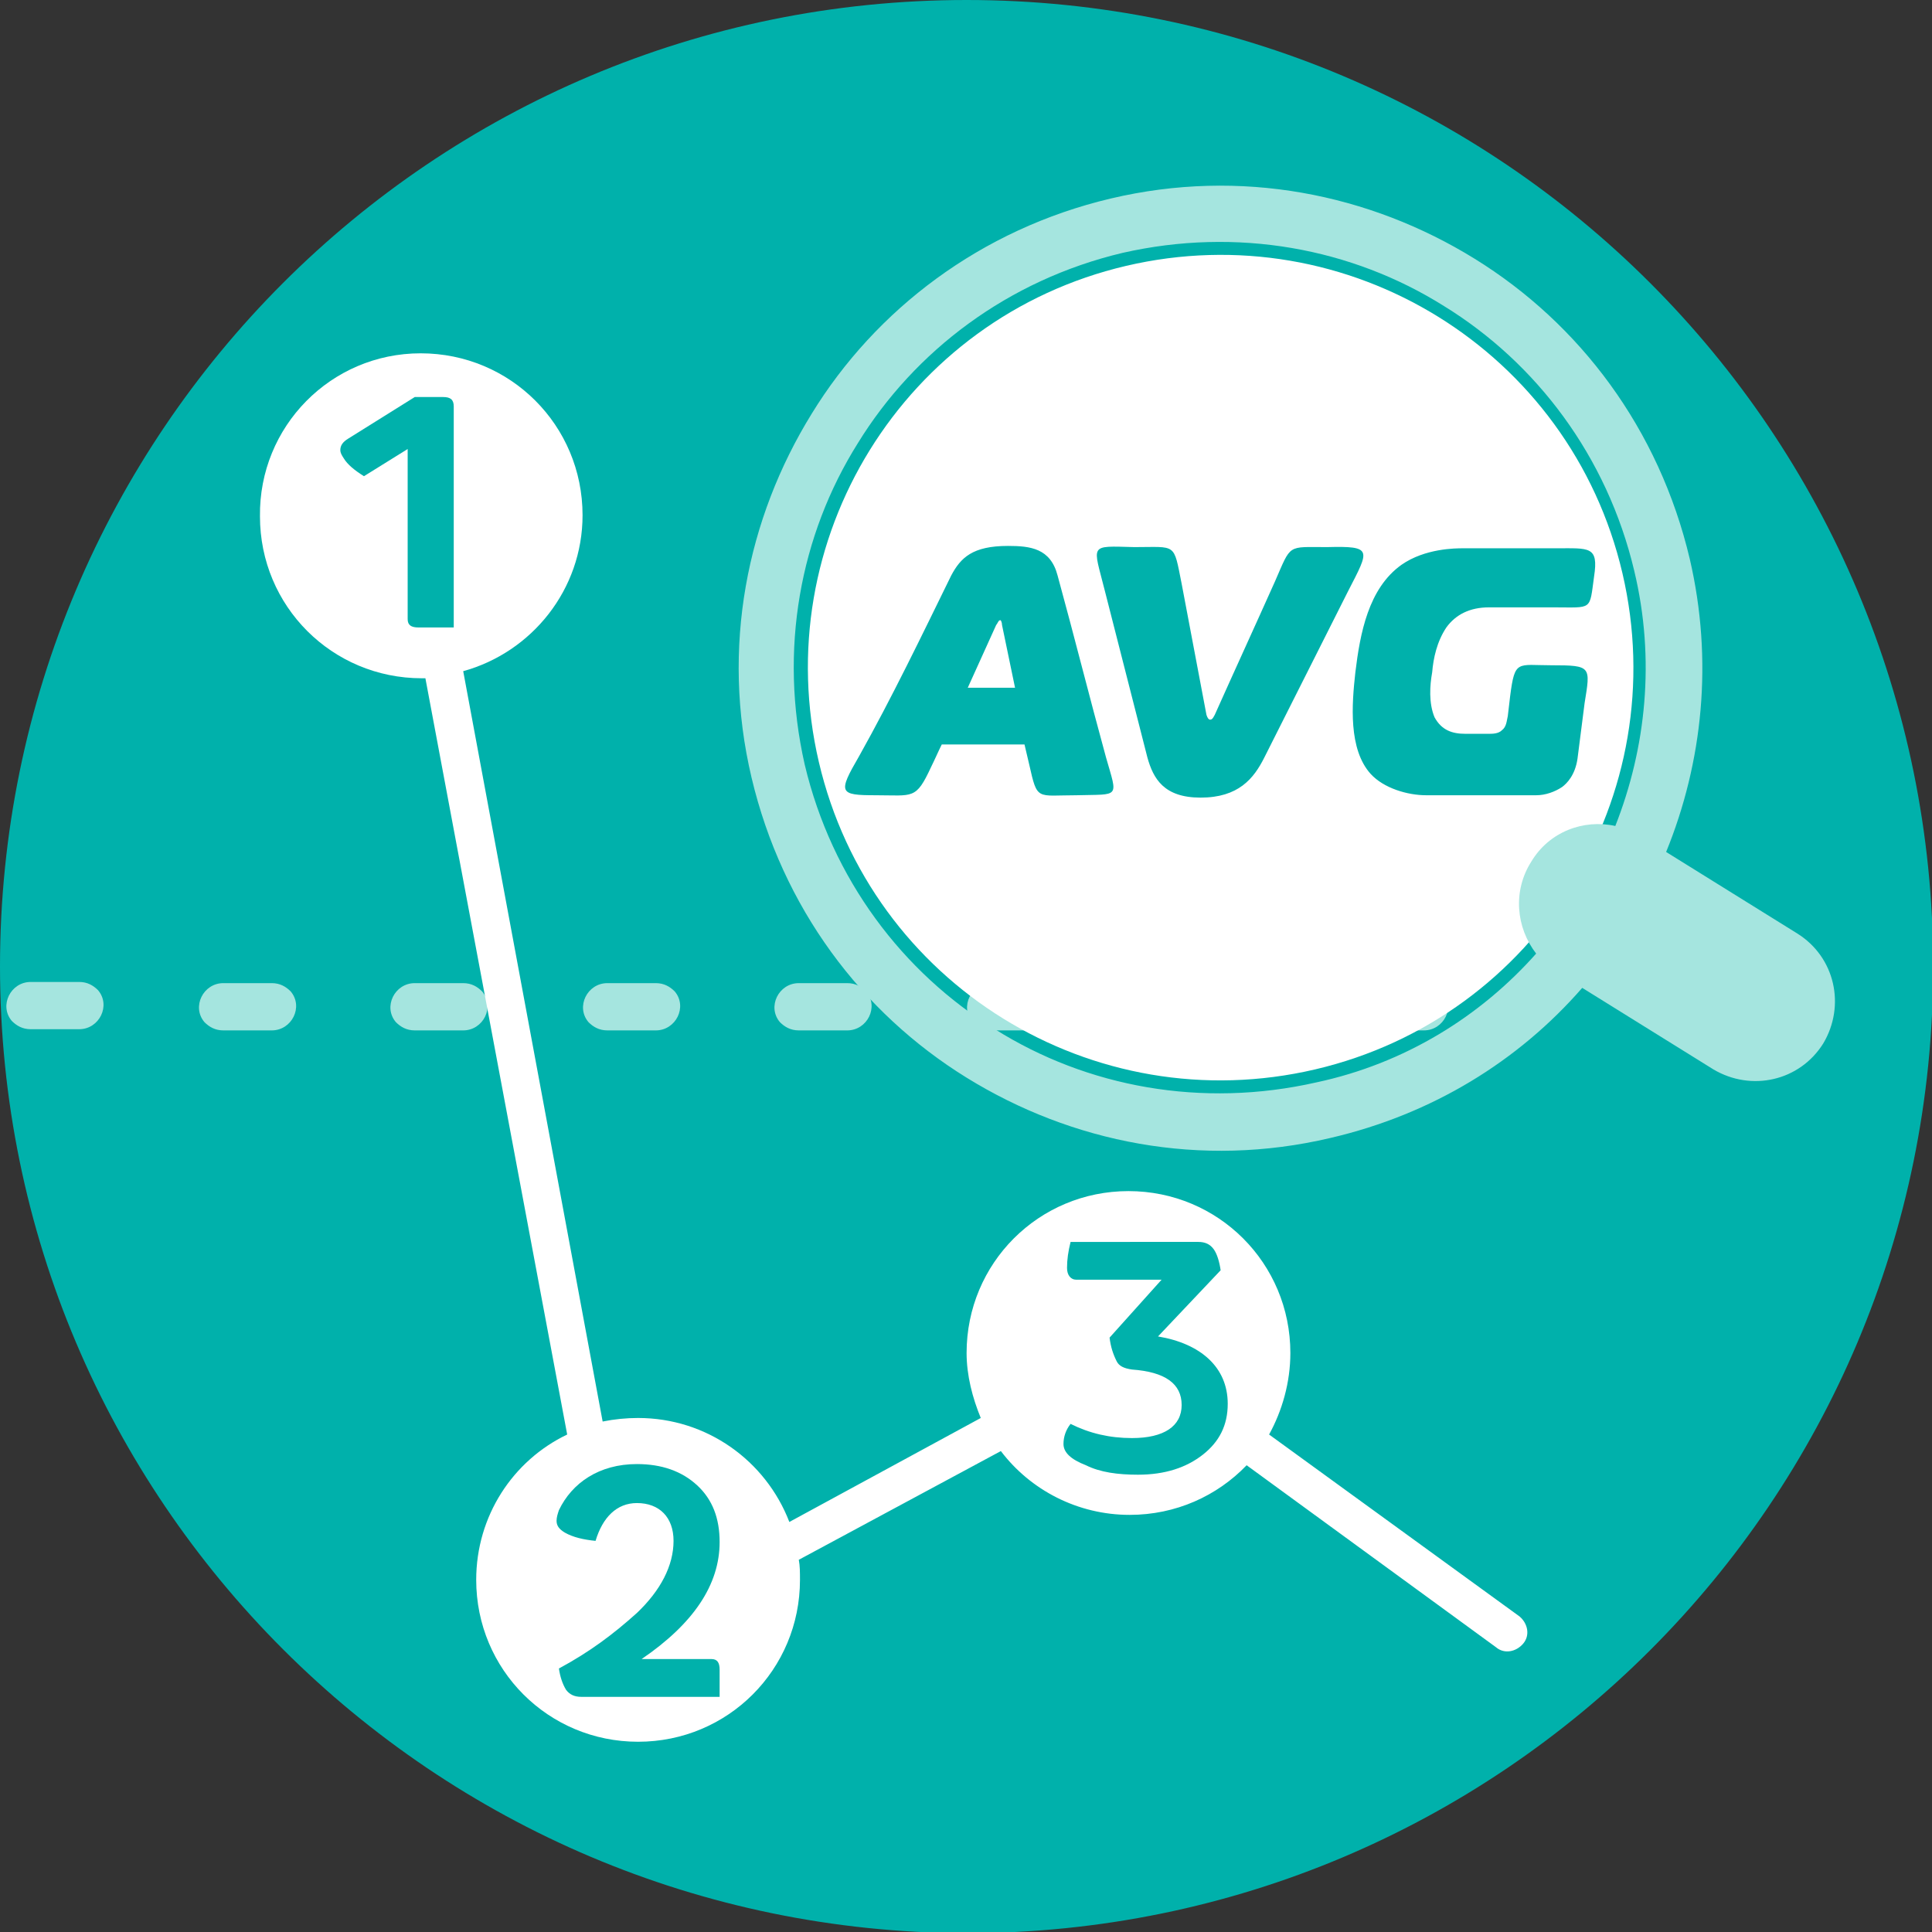
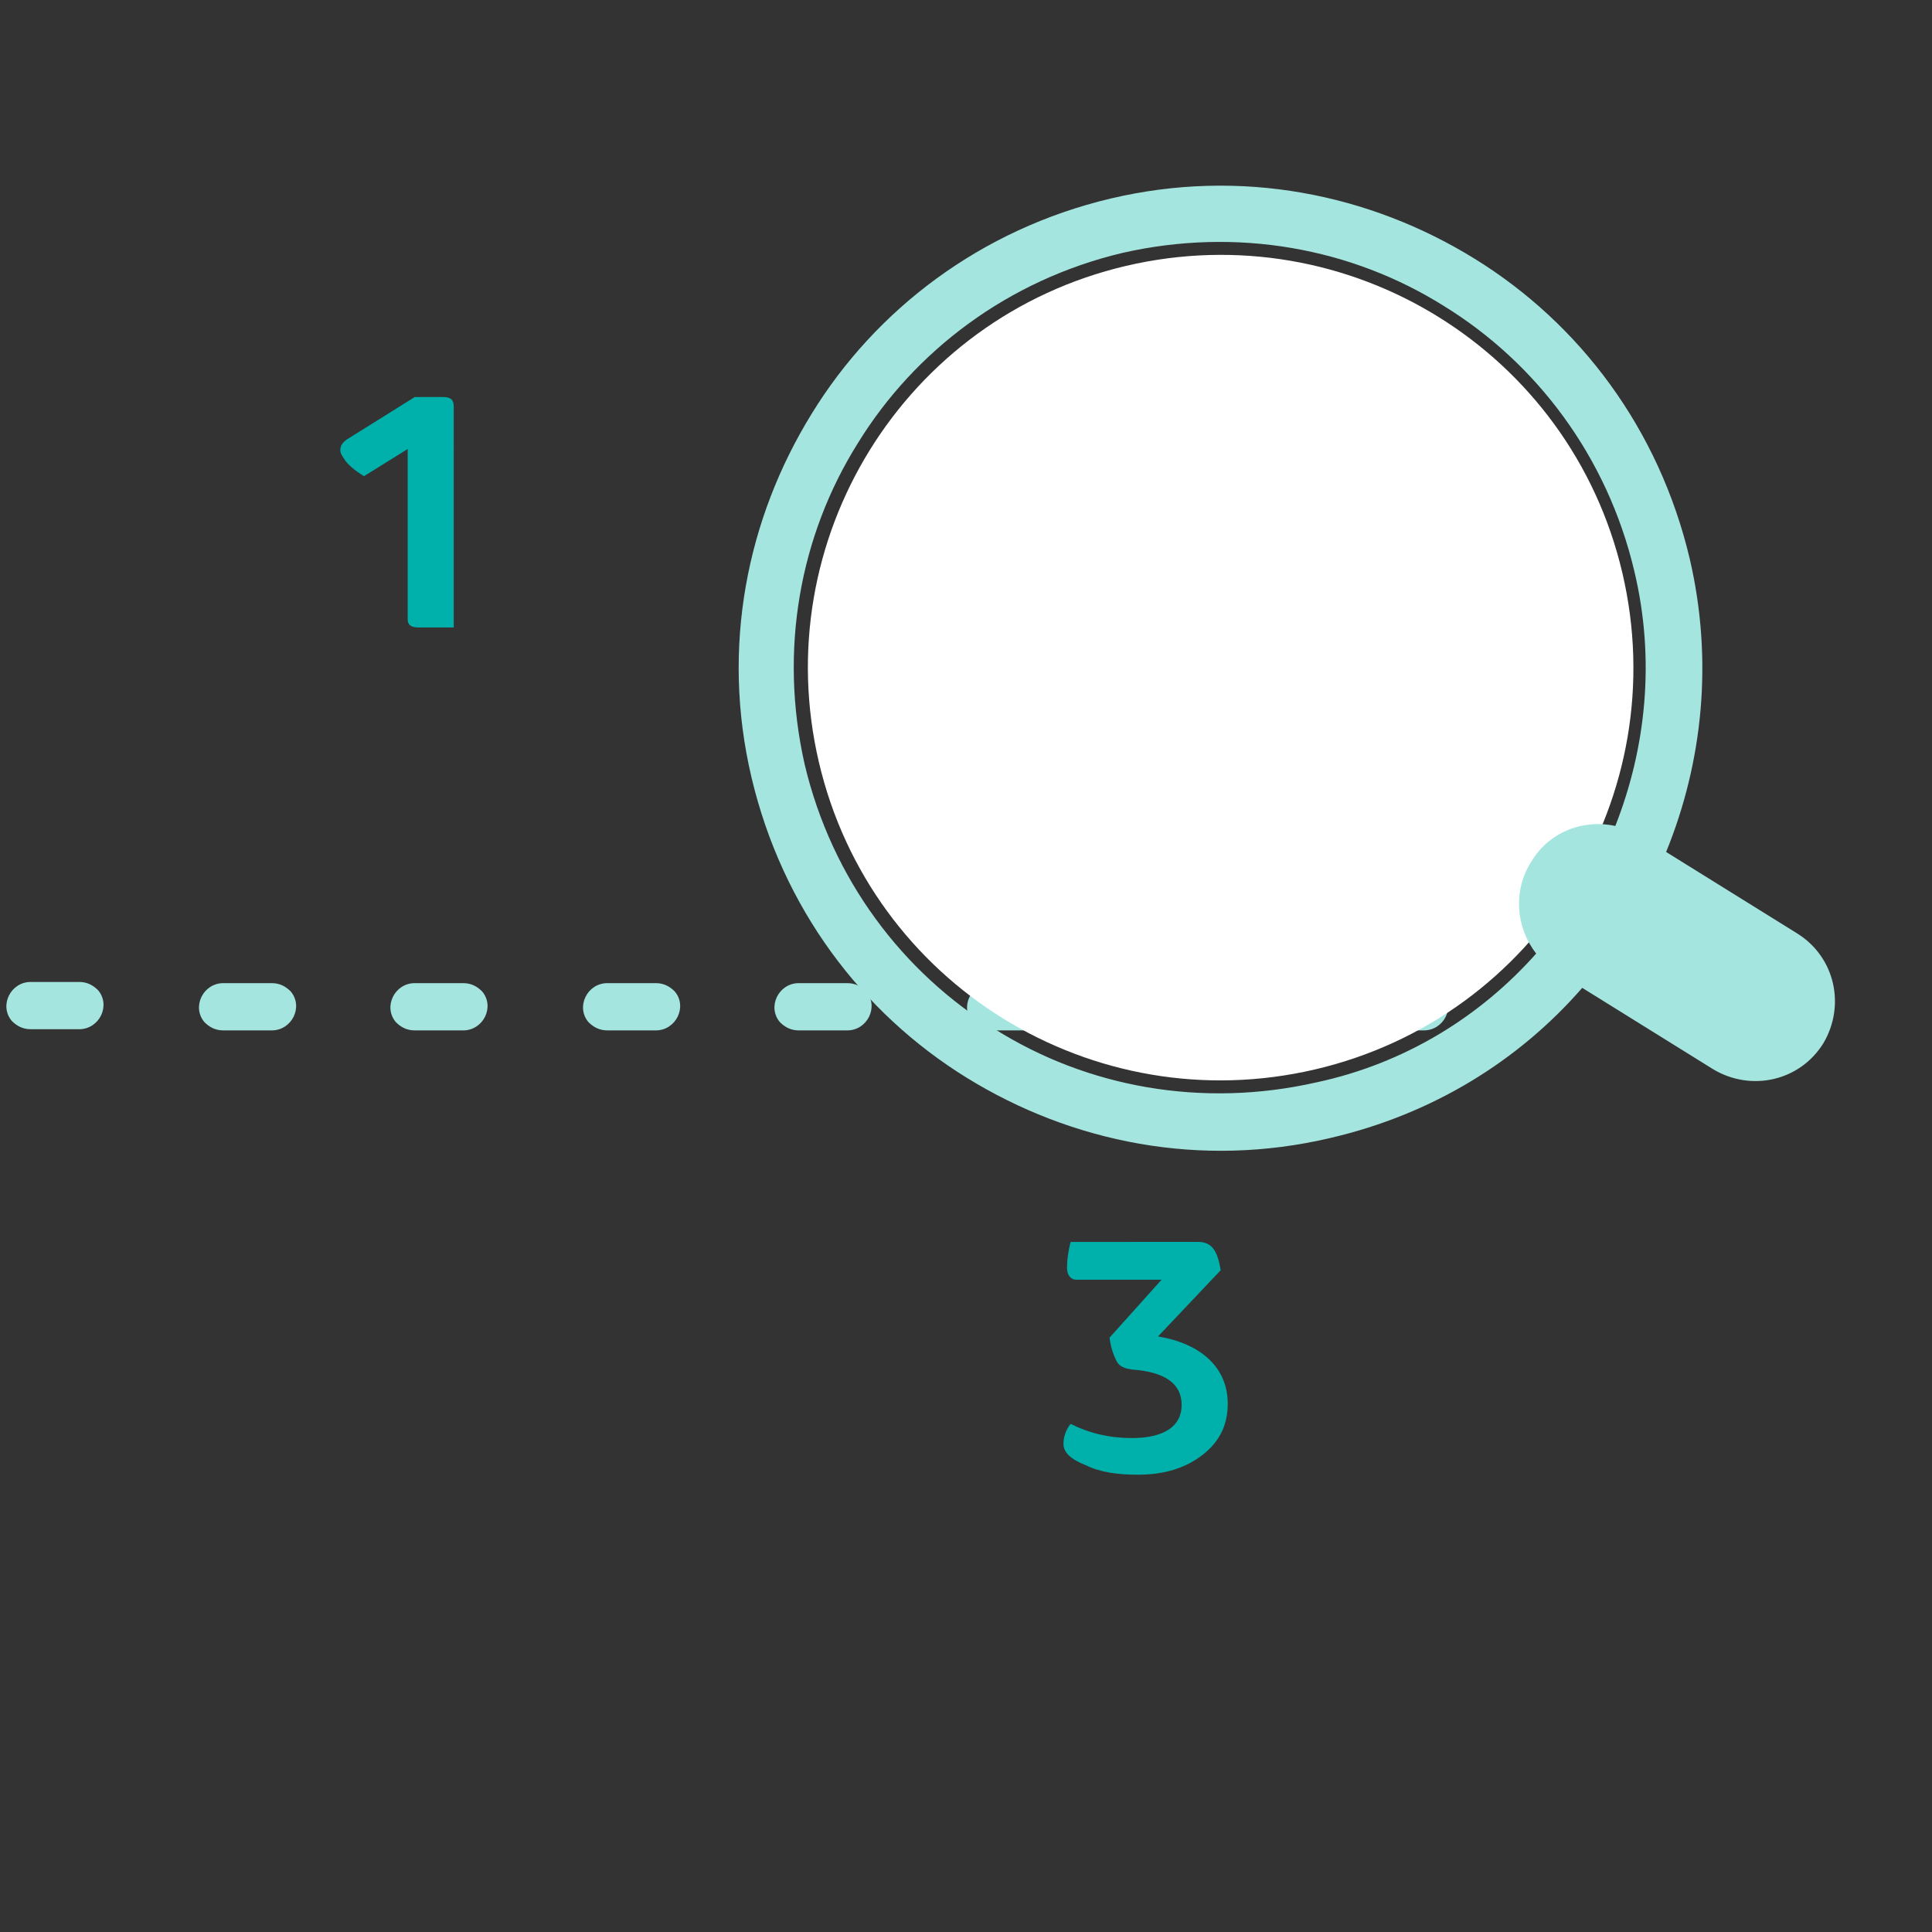
<svg xmlns="http://www.w3.org/2000/svg" version="1.1" id="Layer_1" x="0px" y="0px" viewBox="0 0 163.5 163.5" style="enable-background:new 0 0 163.5 163.5;" xml:space="preserve">
  <rect x="0" y="0" width="163.5" height="163.5" fill="#333333" stroke="none" />
  <style type="text/css">
	.st0{fill-rule:evenodd;clip-rule:evenodd;fill:#00B1AB;}
	.st1{fill:#A5E5DF;}
	.st2{fill-rule:evenodd;clip-rule:evenodd;fill:#FFFFFF;}
	.st3{fill:#00B1AB;}
</style>
  <g>
-     <path class="st0" d="M81.8,0c45.2,0,81.8,36.6,81.8,81.8s-36.6,81.8-81.8,81.8C36.6,163.5,0,126.9,0,81.8C0,36.6,36.6,0,81.8,0" />
    <path class="st1" d="M23,87.2c1.7,0,2.7-2,1.6-3.3c-0.4-0.4-0.9-0.7-1.6-0.7h-4.1c-1.7,0-2.7,2-1.6,3.3c0.4,0.4,0.9,0.7,1.6,0.7H23   z M39.2,87.2c1.7,0,2.7-2,1.6-3.3c-0.4-0.4-0.9-0.7-1.6-0.7h-4.1c-1.7,0-2.7,2-1.6,3.3c0.4,0.4,0.9,0.7,1.6,0.7H39.2z M55.5,87.2   c1.7,0,2.7-2,1.6-3.3c-0.4-0.4-0.9-0.7-1.6-0.7h-4.1c-1.7,0-2.7,2-1.6,3.3c0.4,0.4,0.9,0.7,1.6,0.7H55.5z M71.7,87.2   c1.7,0,2.7-2,1.6-3.3c-0.4-0.4-0.9-0.7-1.6-0.7h-4.1c-1.7,0-2.7,2-1.6,3.3c0.4,0.4,0.9,0.7,1.6,0.7H71.7z M88,87.2   c1.7,0,2.7-2,1.6-3.3c-0.4-0.4-0.9-0.7-1.6-0.7h-4.1c-1.7,0-2.7,2-1.6,3.3c0.4,0.4,0.9,0.7,1.6,0.7H88z M104.2,87.2   c1.7,0,2.7-2,1.6-3.3c-0.4-0.4-0.9-0.7-1.6-0.7h-4.1c-1.7,0-2.7,2-1.6,3.3c0.4,0.4,0.9,0.7,1.6,0.7H104.2z M120.5,87.2   c1.7,0,2.7-2,1.6-3.3c-0.4-0.4-0.9-0.7-1.6-0.7h-4.1c-1.7,0-2.7,2-1.6,3.3c0.4,0.4,0.9,0.7,1.6,0.7H120.5z M2.6,83.1   c-1.7,0-2.7,2-1.6,3.3c0.4,0.4,0.9,0.7,1.6,0.7h4.1c1.7,0,2.7-2,1.6-3.3c-0.4-0.4-0.9-0.7-1.6-0.7H2.6z" />
    <path class="st2" d="M95.3,22.5c9.4-2.2,18.8-0.4,26.4,4.3s13.4,12.3,15.6,21.7s0.4,18.8-4.3,26.4s-12.3,13.4-21.7,15.6   s-18.8,0.4-26.4-4.3c-7.6-4.7-13.4-12.3-15.6-21.7s-0.4-18.8,4.3-26.4C78.3,30.5,85.9,24.7,95.3,22.5" />
-     <path class="st0" d="M84.8,52.9l1.1,5.3h-4l2.4-5.3c0.1-0.1,0.2-0.4,0.3-0.4C84.7,52.4,84.8,52.7,84.8,52.9 M107,64.1l7.1-14.1   c1.8-3.5,2.1-3.8-1.8-3.7c-3.4,0-3-0.3-4.4,2.9c-1.7,3.8-3.4,7.5-5.1,11.3c-0.2,0.4-0.3,0.4-0.4,0.4s-0.2-0.1-0.3-0.4L100,49.4   c-0.7-3.5-0.4-3.1-4-3.1c-3.9-0.1-3.5-0.3-2.5,3.7c1.2,4.7,2.4,9.4,3.6,14.1c0.5,1.8,1.4,3.4,4.5,3.4   C104.8,67.5,106.1,65.9,107,64.1z M118.6,47.8c-2.8,2-3.5,5.8-3.9,9.1c-0.3,2.7-0.6,6.5,1.3,8.6c1.1,1.2,3.1,1.8,4.7,1.8h9.3   c0.8,0,1.6-0.3,2.2-0.7c0.4-0.3,1.1-1,1.3-2.4c0.2-1.6,0.4-3.1,0.6-4.7c0.5-3.1,0.6-3.2-2.8-3.2c-2.9,0-3.1-0.5-3.5,2.6l-0.2,1.7   c-0.1,0.4-0.1,0.9-0.5,1.2c-0.3,0.3-0.8,0.3-1.1,0.3h-2c-1.1,0-2-0.3-2.6-1.4c-0.5-1.2-0.4-2.7-0.2-3.8c0.1-1.2,0.4-2.6,1.2-3.8   c0.8-1.1,2-1.7,3.6-1.7h5.5c3.3,0,3,0.3,3.4-2.6c0.4-2.6-0.4-2.4-3.2-2.4h-7.9C123.2,46.4,120.6,46.4,118.6,47.8z M93.6,64.1   c-1.4-5.1-2.7-10.3-4.1-15.4c-0.6-2.3-2.3-2.5-4.2-2.5c-3,0-4,1-4.8,2.5C78,53.8,75.5,59,72.7,64c-1.8,3.1-1.7,3.3,1.4,3.3   c3.2,0,3.4,0.4,4.7-2.4c0.3-0.6,0.6-1.3,0.9-1.9h7l0.4,1.7c0.7,3.1,0.6,2.6,4,2.6C94.8,67.2,94.6,67.6,93.6,64.1z" />
-     <path class="st2" d="M35.6,29.9c7.6,0,13.7,6.1,13.7,13.7c0,6.3-4.3,11.6-10.1,13.2L51,120.3c1-0.2,2-0.3,3-0.3   c5.8,0,10.8,3.6,12.8,8.8L83,120c-0.7-1.7-1.2-3.6-1.2-5.5c0-7.6,6.1-13.7,13.7-13.7s13.7,6.1,13.7,13.7c0,2.5-0.7,4.9-1.8,6.9   l21.2,15.4c0.7,0.6,0.9,1.6,0.3,2.3c-0.6,0.7-1.6,0.9-2.3,0.3L105.5,124c-2.5,2.6-6,4.2-9.9,4.2c-4.4,0-8.4-2.1-10.9-5.4L67.6,132   c0.1,0.5,0.1,1.1,0.1,1.7c0,7.6-6.1,13.7-13.7,13.7s-13.7-6.1-13.7-13.7c0-5.4,3.1-10.1,7.7-12.3l-12-64h-0.3   c-7.6,0-13.7-6.1-13.7-13.7C21.9,36.1,28,29.9,35.6,29.9" />
    <path class="st3" d="M29.5,37.1c-0.5,0.3-0.7,0.6-0.7,1c0,0.2,0.1,0.4,0.3,0.7c0.3,0.5,0.9,1,1.7,1.5l3.7-2.3v14.4   c0,0.5,0.3,0.7,0.9,0.7h3V34.4c0-0.6-0.3-0.8-0.9-0.8h-2.4L29.5,37.1z" />
-     <path class="st3" d="M47.3,141.2c0.1,0.7,0.3,1.3,0.6,1.8c0.3,0.4,0.7,0.6,1.3,0.6h11.7v-2.3c0-0.6-0.2-0.9-0.7-0.9h-5.9   c4.4-3,6.6-6.3,6.6-9.9c0-2-0.6-3.6-1.9-4.8c-1.3-1.2-3-1.8-5.1-1.8c-3.2,0-5.5,1.6-6.6,3.9c-0.1,0.3-0.2,0.6-0.2,0.9   c0,0.4,0.2,0.7,0.7,1c0.7,0.4,1.6,0.6,2.6,0.7c0.6-2,1.8-3.2,3.5-3.2c1.9,0,3.1,1.2,3.1,3.2c0,2.1-1.1,4.2-3.1,6.1   C51.9,138.3,49.9,139.8,47.3,141.2" />
    <path class="st3" d="M95.8,115.9c2.8,0.2,4.2,1.2,4.2,3s-1.5,2.8-4.2,2.8c-1.9,0-3.6-0.4-5.2-1.2c-0.4,0.5-0.6,1.1-0.6,1.7   c0,0.7,0.6,1.3,1.9,1.8c1.2,0.6,2.7,0.8,4.4,0.8c2.3,0,4.1-0.6,5.5-1.7s2.1-2.5,2.1-4.3c0-3.1-2.3-5.1-5.9-5.7l5.3-5.6   c-0.1-0.7-0.3-1.4-0.6-1.8c-0.3-0.4-0.7-0.6-1.3-0.6H90.6c-0.2,0.8-0.3,1.5-0.3,2.2c0,0.6,0.3,1,0.8,1h7.2l-4.4,4.9   c0.1,0.8,0.3,1.4,0.6,2C94.7,115.6,95.1,115.8,95.8,115.9" />
    <path class="st1" d="M130,80.7c-1.7-2.2-2-5.3-0.4-7.8c1.5-2.5,4.4-3.6,7.1-3c2.6-6.6,3.4-14.1,1.6-21.6   c-2.3-9.7-8.3-17.6-16.1-22.4c-7.8-4.9-17.5-6.7-27.2-4.5c-9.7,2.3-17.6,8.3-22.4,16.1c-4.9,7.8-6.7,17.5-4.5,27.2   c2.3,9.7,8.3,17.6,16.1,22.4c7.8,4.9,17.5,6.7,27.2,4.5C118.9,90,125.3,86,130,80.7 M94,16.8c11-2.6,21.9-0.4,30.8,5.1   s15.6,14.4,18.2,25.4c2,8.6,1.1,17.2-2,24.8l11.1,6.9c3.2,2,4.1,6.1,2.2,9.3c-2,3.2-6.1,4.1-9.3,2.2l-11.1-6.9   c-5.4,6.2-12.7,10.7-21.3,12.7c-11,2.6-21.9,0.4-30.8-5.1S66.2,76.8,63.6,65.8c-2.6-11-0.4-21.9,5.1-30.8   C74.1,26.2,83,19.4,94,16.8z" />
  </g>
</svg>